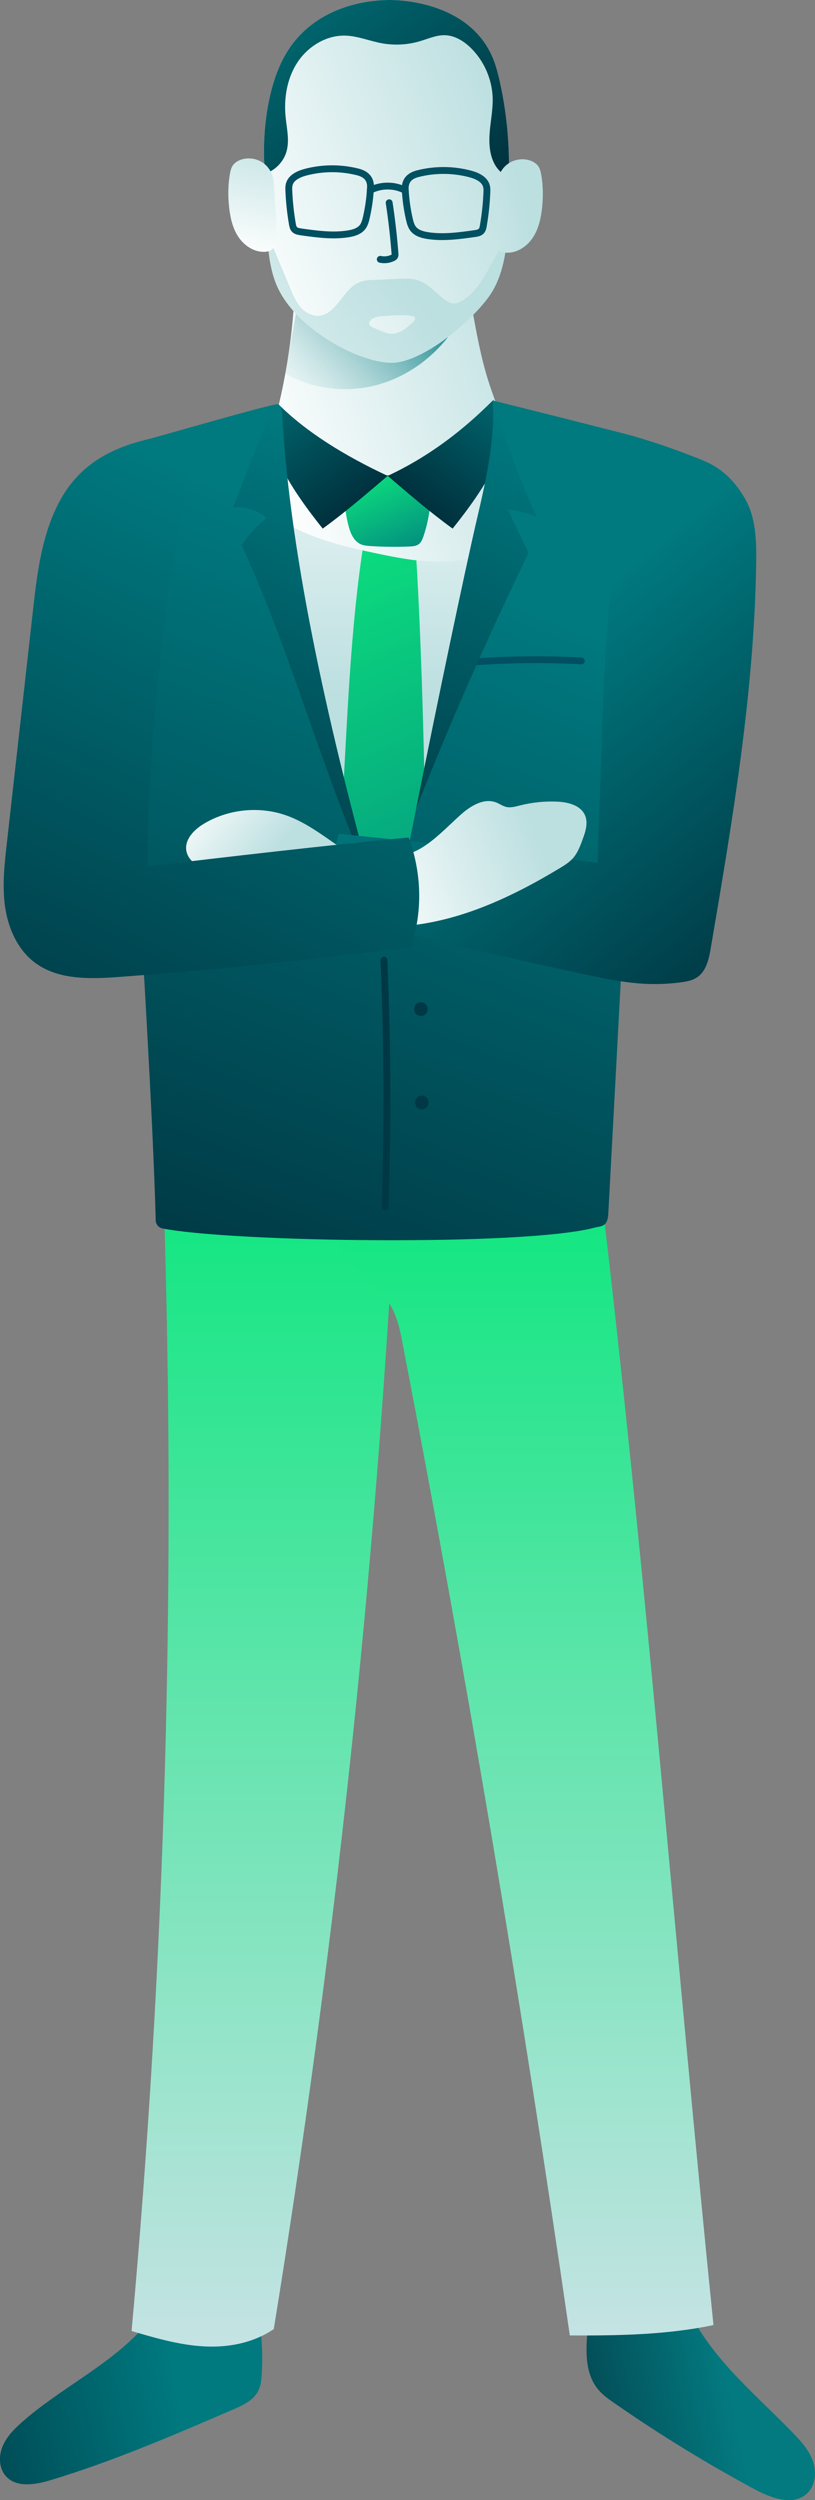
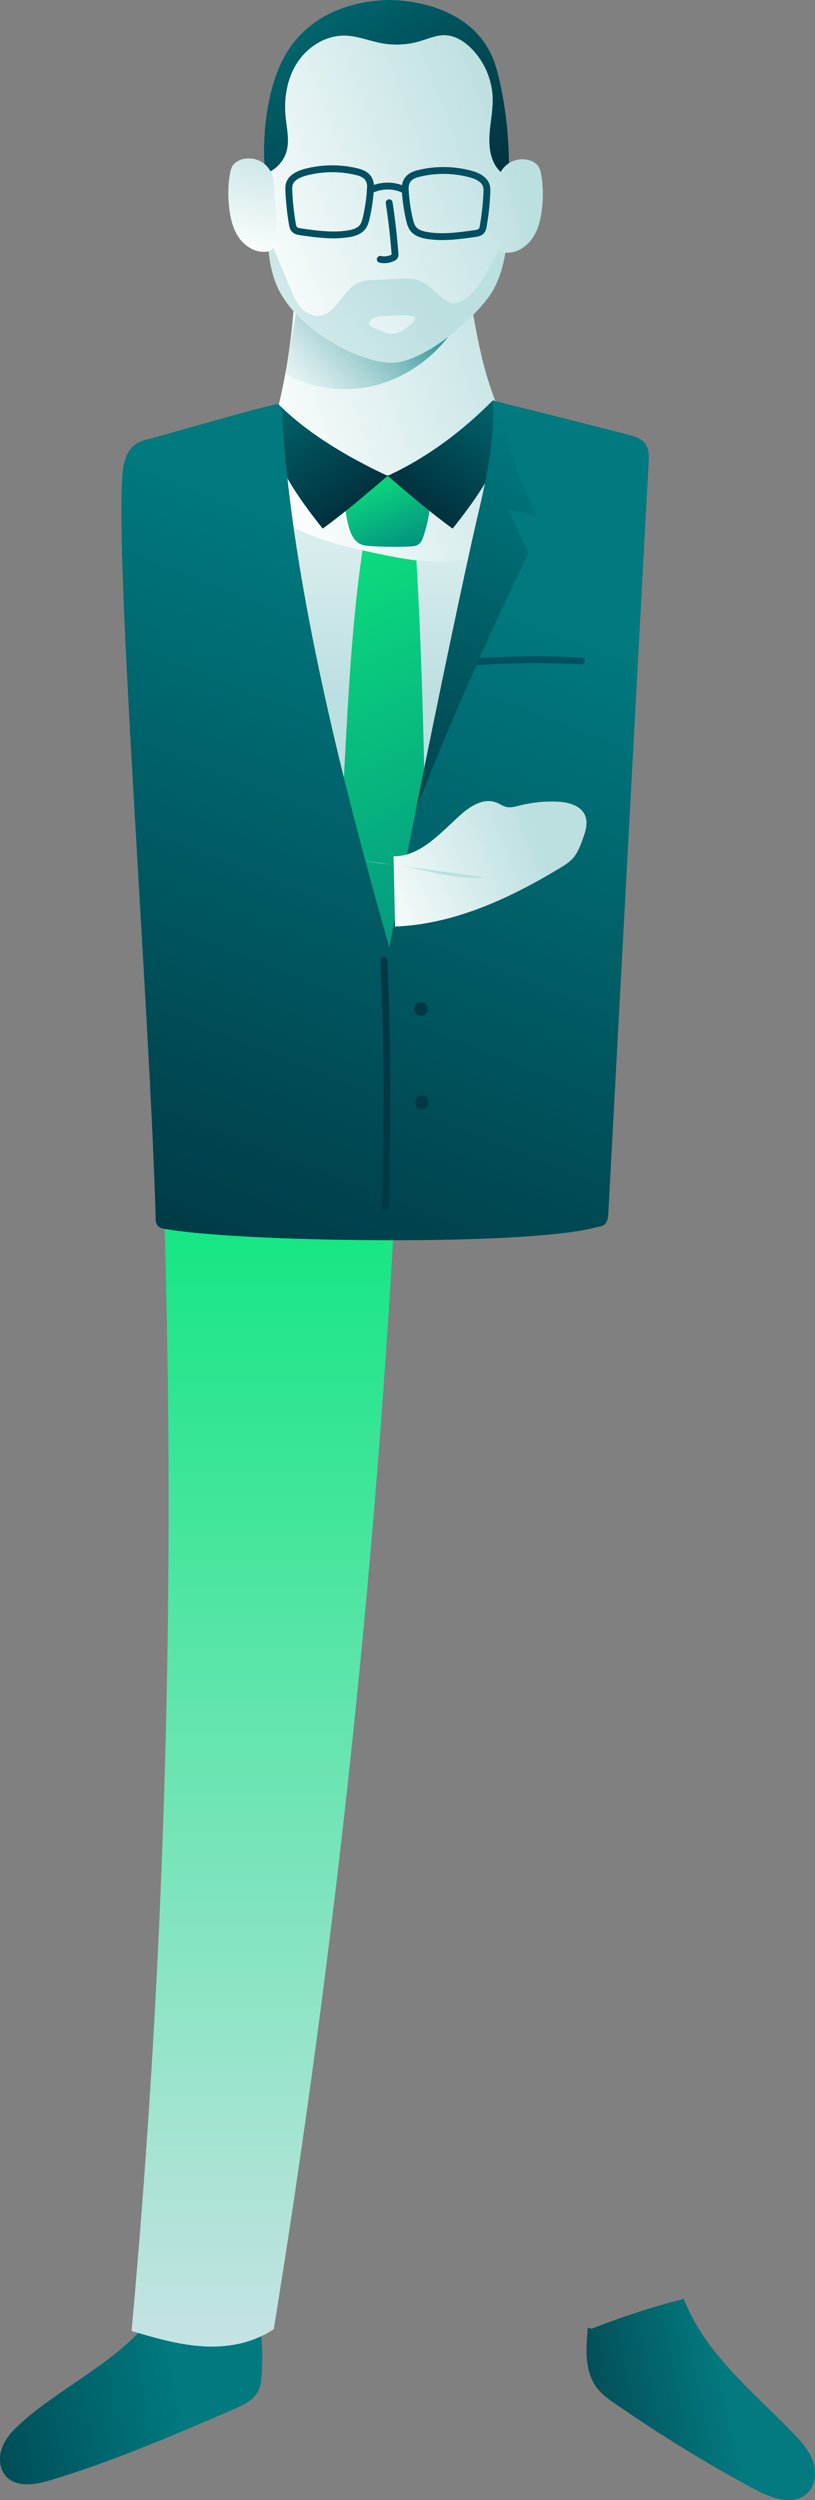
<svg xmlns="http://www.w3.org/2000/svg" xmlns:xlink="http://www.w3.org/1999/xlink" id="Capa_2" data-name="Capa 2" viewBox="0 0 237.92 729.41">
  <rect x="0" y="0" width="237.92" height="729.41" fill="#808080" stroke="none" />
  <defs>
    <style>      .cls-1 {        stroke: #015061;      }      .cls-1, .cls-2 {        fill: none;        stroke-linecap: round;        stroke-linejoin: round;        stroke-width: 2px;      }      .cls-3 {        fill: url(#New_swatch_7);      }      .cls-4 {        fill: url(#New_swatch_4-7);      }      .cls-2 {        stroke: #003845;      }      .cls-5 {        fill: url(#New_swatch_4-6);      }      .cls-6 {        fill: url(#New_swatch_7-2);      }      .cls-7 {        fill: url(#New_swatch_5-7);      }      .cls-8 {        fill: url(#New_swatch_4-10);      }      .cls-9 {        fill: #003845;      }      .cls-10 {        fill: url(#New_swatch_5-2);      }      .cls-11 {        fill: url(#New_swatch_4-2);        opacity: .98;      }      .cls-12 {        fill: url(#New_swatch_5-5);      }      .cls-13 {        fill: url(#New_swatch_5);      }      .cls-14 {        fill: url(#New_swatch_4-8);      }      .cls-15 {        fill: url(#New_swatch_4-3);      }      .cls-16 {        fill: url(#New_swatch_4-11);      }      .cls-17 {        fill: url(#New_swatch_4-9);      }      .cls-18 {        fill: url(#New_swatch_5-4);      }      .cls-19 {        fill: url(#New_swatch_5-3);      }      .cls-20 {        fill: url(#New_swatch_4-4);      }      .cls-21 {        fill: url(#New_swatch_6);      }      .cls-22 {        fill: url(#New_swatch_4);      }      .cls-23 {        fill: url(#linear-gradient);      }      .cls-24 {        fill: url(#New_swatch_6-2);      }      .cls-25 {        fill: url(#New_swatch_4-5);      }      .cls-26 {        fill: url(#New_swatch_5-6);      }      .cls-27 {        fill: url(#New_swatch_5-8);      }    </style>
    <linearGradient id="New_swatch_4" data-name="New swatch 4" x1="51.26" y1="695.39" x2="-43.16" y2="715.33" gradientUnits="userSpaceOnUse">
      <stop offset="0" stop-color="#00797f" />
      <stop offset="1" stop-color="#002c39" />
    </linearGradient>
    <linearGradient id="New_swatch_4-2" data-name="New swatch 4" x1="213.26" y1="700.52" x2="146.8" y2="714.55" xlink:href="#New_swatch_4" />
    <linearGradient id="New_swatch_5" data-name="New swatch 5" x1="110.59" y1="202.87" x2="110.59" y2="99.99" gradientUnits="userSpaceOnUse">
      <stop offset="0" stop-color="#bcdfe0" />
      <stop offset="1" stop-color="#fff" />
    </linearGradient>
    <linearGradient id="New_swatch_7" data-name="New swatch 7" x1="77.62" y1="153.67" x2="152.36" y2="318.81" gradientUnits="userSpaceOnUse">
      <stop offset="0" stop-color="#0de67e" />
      <stop offset="1" stop-color="#00797f" />
    </linearGradient>
    <linearGradient id="New_swatch_5-2" data-name="New swatch 5" x1="163.23" y1="106.01" x2="76.01" y2="135.01" xlink:href="#New_swatch_5" />
    <linearGradient id="New_swatch_7-2" data-name="New swatch 7" x1="108.84" y1="135.31" x2="123.12" y2="166.85" xlink:href="#New_swatch_7" />
    <linearGradient id="New_swatch_4-3" data-name="New swatch 4" x1="72.93" y1="105.09" x2="105.95" y2="149.71" xlink:href="#New_swatch_4" />
    <linearGradient id="New_swatch_4-4" data-name="New swatch 4" x1="87.32" y1="104.91" x2="120.49" y2="149.72" gradientTransform="translate(240.86) rotate(-180) scale(1 -1)" xlink:href="#New_swatch_4" />
    <linearGradient id="New_swatch_6" data-name="New swatch 6" x1="76.86" y1="341.63" x2="76.86" y2="684.62" gradientUnits="userSpaceOnUse">
      <stop offset="0" stop-color="#0de67e" />
      <stop offset="1" stop-color="#c5e3e4" />
    </linearGradient>
    <linearGradient id="New_swatch_6-2" data-name="New swatch 6" x1="152.44" y1="344.46" x2="152.44" y2="681.39" xlink:href="#New_swatch_6" />
    <linearGradient id="New_swatch_4-5" data-name="New swatch 4" x1="136.54" y1="170.14" x2="41.62" y2="409.9" xlink:href="#New_swatch_4" />
    <linearGradient id="New_swatch_4-6" data-name="New swatch 4" x1="117.26" y1="139.11" x2="49.38" y2="280.97" xlink:href="#New_swatch_4" />
    <linearGradient id="New_swatch_4-7" data-name="New swatch 4" x1="147.83" y1="194.52" x2="233.51" y2="299.91" xlink:href="#New_swatch_4" />
    <linearGradient id="linear-gradient" x1="81.04" y1="119.16" x2="122.1" y2="78.1" gradientUnits="userSpaceOnUse">
      <stop offset="0" stop-color="#c3e2e3" stop-opacity="0" />
      <stop offset=".35" stop-color="#78b9bc" stop-opacity=".38" />
      <stop offset=".79" stop-color="#218b90" stop-opacity=".83" />
      <stop offset="1" stop-color="#00797f" />
    </linearGradient>
    <linearGradient id="New_swatch_5-3" data-name="New swatch 5" x1="156.52" y1="243.22" x2="104.54" y2="263.25" xlink:href="#New_swatch_5" />
    <linearGradient id="New_swatch_5-4" data-name="New swatch 5" x1="79.28" y1="249.81" x2="56.47" y2="230.13" xlink:href="#New_swatch_5" />
    <linearGradient id="New_swatch_4-8" data-name="New swatch 4" x1="94.76" y1="156.72" x2="3" y2="348.48" xlink:href="#New_swatch_4" />
    <linearGradient id="New_swatch_5-5" data-name="New swatch 5" x1="149.96" y1="38.39" x2="65.26" y2="70.36" xlink:href="#New_swatch_5" />
    <linearGradient id="New_swatch_4-9" data-name="New swatch 4" x1="73.93" y1="-16.31" x2="136.62" y2="68.4" xlink:href="#New_swatch_4" />
    <linearGradient id="New_swatch_5-6" data-name="New swatch 5" x1="113.76" y1="75.87" x2="32.8" y2="138.54" xlink:href="#New_swatch_5" />
    <linearGradient id="New_swatch_5-7" data-name="New swatch 5" x1="79.04" y1="36.07" x2="70.69" y2="75.23" xlink:href="#New_swatch_5" />
    <linearGradient id="New_swatch_5-8" data-name="New swatch 5" x1="39.85" y1="59.46" x2="93.22" y2="71.98" gradientTransform="translate(192.87) rotate(-180) scale(1 -1)" xlink:href="#New_swatch_5" />
    <linearGradient id="New_swatch_4-10" data-name="New swatch 4" x1="114.82" y1="270.44" x2="114.72" y2="270.66" xlink:href="#New_swatch_4" />
    <linearGradient id="New_swatch_4-11" data-name="New swatch 4" x1="156.6" y1="126.5" x2="86.43" y2="273.16" xlink:href="#New_swatch_4" />
  </defs>
  <g id="Layer_2" data-name="Layer 2">
    <g>
      <path class="cls-22" d="m76.08,679.71c.48,4.32.59,8.68.32,13.01-.1,1.67-.28,3.38-1.04,4.87-1.4,2.72-4.42,4.13-7.23,5.34-17.55,7.57-35.14,15.16-53.45,20.67-4.35,1.31-9.75,2.24-12.86-1.07-2.12-2.26-2.27-5.86-1.1-8.73s3.43-5.15,5.75-7.2c11.21-9.88,25.31-16.38,35.31-27.48.95-1.06,1.9-2.18,3.16-2.82,1.13-.57,2.43-.71,3.7-.8,9.5-.7,19.13.49,28.17,3.49" />
      <path class="cls-11" d="m171.61,679.05c-.61,6.24-1.02,13.22,2.99,18.05,1.33,1.61,3.06,2.83,4.78,4.02,13.17,9.15,26.86,17.56,40.98,25.15,4.82,2.6,11.3,4.92,15.28,1.16,2.47-2.34,2.79-6.3,1.63-9.5s-3.52-5.8-5.89-8.24c-11.79-12.12-25.68-23.21-31.76-39.01-9.15,2.34-18.15,5.26-26.94,8.74" />
      <polygon class="cls-13" points="98.74 308.7 66.56 127.51 98.74 136.19 112.92 139.57 134.94 131.11 154.62 134.49 130.28 304.47 98.74 308.7" />
      <path class="cls-3" d="m106.89,154.07c-6.49,36.8-5.57,81.7-10.01,118.8-.47,3.93-1.05,7.85-1.27,11.79-.05.84-.06,1.75.44,2.43.73,1,2.19,1.03,3.43.95,9.87-.66,15.15,2.51,24.59-.43,1.04-63.53-2.49-130.32-3.14-131-.57-.6-2.9-3.37-3.69-3.61-2.85-.88-4.2.74-10.36,1.07Z" />
      <path class="cls-10" d="m86.1,83.18c-.61,17.06-3.67,34.04-9.06,50.23-.62,1.86-1.28,3.74-1.41,5.7-.28,3.93,1.62,7.8,4.4,10.6,2.78,2.8,6.36,4.66,10.01,6.15,6.34,2.58,13.03,4.15,19.73,5.56,5.81,1.23,11.69,2.36,17.63,2.46s12-.86,17.27-3.61c2.62-1.37,5.09-3.24,6.5-5.84,1.33-2.46,1.61-5.36,1.55-8.15-.29-12.28-6.51-23.51-10.19-35.23-2.17-6.92-3.46-14.08-4.75-21.21-.8-4.43-1.6-8.86-2.4-13.29-3.31,1.62-6.73,3.26-10.4,3.55-2.89.23-5.77-.4-8.66-.59-3.54-.23-7.09.19-10.62.61-4.24.51-8.64,1.07-12.22,3.38-.37.24-.75.5-1.19.52-1.25.06-2.57-1.77-6.17-.86Z" />
      <path class="cls-6" d="m116.47,138.82c-4.75-.36-9.93-.61-13.85,2.11-.74.51-1.43,1.15-1.77,1.98-.3.72-.3,1.53-.28,2.31.08,2.71.46,5.41,1.13,8.04.56,2.21,1.54,4.61,3.63,5.53.87.38,1.84.46,2.8.52,3.8.24,7.61.28,11.41.13.93-.04,1.93-.11,2.68-.66.76-.56,1.13-1.49,1.43-2.39,2.04-6.1,2.62-12.67,1.68-19.03-3.46.89-7.06,1.26-8.86,1.45Z" />
      <path class="cls-15" d="m81.28,117.93c7.98,7.98,19.02,14.89,31.89,20.91-6.05,5.14-12.18,10.46-18.96,15.38-4.43-5.53-9.66-12.61-12.56-19.07-1.22-2.72-2.31-5.54-2.62-8.5s.21-6.11,2.25-8.71Z" />
      <path class="cls-20" d="m143.85,116.84c-7.98,7.98-17.82,15.98-30.68,22,6.05,5.14,12.18,10.46,18.96,15.38,4.43-5.53,9.66-12.61,12.56-19.07,1.22-2.72,2.31-5.54,2.62-8.5s-1.41-7.19-3.46-9.8Z" />
      <path class="cls-21" d="m47.82,350.49c3.49,110.18.52,220.56-9.41,329.58,6.81,2,13.69,4.02,20.77,4.46,7.08.45,14.49-.81,20.74-5.02,17.64-108.66,29.46-218.26,35.4-328.18-17.03-2.96-34.07-5.93-51.1-8.89-4.39-.76-9.09-1.49-13.17.32s-6.79,7.29-3.23,7.72Z" />
-       <path class="cls-24" d="m166.35,681.38c-14-96.78-30.27-193.24-48.79-289.26-.68-3.53-1.38-7.11-3.04-10.3-4.22-8.11-13.99-12.53-17.2-21.1-.65-1.73-.99-3.68-.38-5.43,1.29-3.7,5.9-4.8,9.79-5.31,20.88-2.7,41.87-4.55,62.9-5.53.76,4.34,5.58,8.67,6.93,12.7,12.46,107.01,20.83,214,31.72,321.18-13.54,2.85-27.63,3.1-41.92,3.03Z" />
      <path class="cls-25" d="m189.34,135.02c-3.92,72.94-7.83,145.88-11.75,218.83-.06,1.18-.18,2.49-1.03,3.32-.76.72-1.91.71-2.92.98-20.57,5.5-106.22,4.23-126.23.24-1.12-.23-1.91-1.19-1.95-2.32-1.63-60.72-12.33-196.1-9.58-218.83,1.02-8.41,5.86-8.66,8.05-9.27,7.87-2.18,30.91-8.85,36.12-9.88.58-.12.94-.16,1.03-.12.91.39,1.2,1.54,1.25,2.52,2.36,44.27,15.21,97.26,25.87,136.34,1.92,7.05,3.78,13.64,5.48,19.65.27-1.61.63-3.63,1.07-5.98,0-.03.01-.06.02-.09,1.52-8.26,3.94-20.66,6.72-34.53,6.13-30.61,14.01-68.39,17.82-84.74,2.43-10.42,5.27-22.62,4.56-33.98-.01-.11-.01-.21-.02-.32.05.01.09.02.14.04.08.01.16.03.24.06,12.83,3.17,25.9,6.49,38.97,9.83,1.94.49,4.03,1.09,5.19,2.71,1.11,1.56,1.05,3.63.95,5.54Z" />
-       <path class="cls-5" d="m82.33,120.49c2.36,44.27,15.21,97.26,25.87,136.34-14.2-31.8-23.04-66.01-37.62-97.75,1.74-2.85,4.32-5.63,7.23-7.99-2.66-2.22-6.3-3.47-9.77-3.05,3.85-10.04,7.85-20.03,12.01-29.95.58-.12.94-.16,1.03-.12.91.39,1.2,1.54,1.25,2.52Z" />
-       <path class="cls-4" d="m184.69,127.18c8.04,2.32,13.89,4.51,19.8,6.84s9.69,5.83,12.91,11.32c3.29,5.6,3.45,12.44,3.35,18.94-.57,37.74-6.92,75.12-13.26,112.32-.54,3.2-1.31,6.75-4.01,8.55-1.36.9-3.02,1.21-4.63,1.43-3.53.48-7.11.62-10.67.44-6.19-.32-12.28-1.64-18.34-2.95-25.01-5.42-50.08-10.86-74.35-18.54.26-7.4,1.34-14.77,3.41-22.26,25.24,2.48,50.44,5.42,75.55,8.45.19-5.71,1.31-37.65,1.5-43.36,1.15-35.61,6.1-76.65,8.75-81.17Z" />
      <path class="cls-23" d="m83.29,109.01c8.06,4.61,18.04,5.71,27.01,3.23,9.81-2.72,18.31-9.55,23.51-18.3-5.31,1.95-10.76,1.27-15.73-.32-4.96-1.59-9.61-4.04-14.43-6.02-3.58-1.48-7.28-2.69-11.03-3.64-.71-.18-1.42-.35-2.13-.51-.86-.19-1.71-.37-2.57-.53" />
      <path class="cls-19" d="m114.88,249.82c7.88.07,13.72-6.85,19.59-12.11,2.88-2.58,6.79-5,10.39-3.59.99.39,1.88,1.06,2.92,1.3,1.32.31,2.68-.1,3.99-.43,3.56-.9,7.25-1.28,10.92-1.11,3.16.14,6.8,1.05,8.07,3.94,1,2.26.15,4.86-.71,7.17-.69,1.87-1.41,3.79-2.71,5.3-1.09,1.26-2.54,2.16-3.97,3.02-14.71,8.87-30.88,16.35-48.04,17.01" />
-       <path class="cls-18" d="m105.62,251.04c-7.61-3.96-13.97-10.29-22.06-13.15-7.86-2.77-16.93-1.85-24.07,2.45-2.82,1.7-5.59,4.51-5.11,7.77.37,2.43,2.53,4.27,4.85,5.08s4.83.83,7.29,1.05c9.66.85,19.08,4.87,28.73,3.9" />
-       <path class="cls-14" d="m42.12,128.42c-11.65,2.91-19.8,8.45-24.9,18.17s-6.41,20.91-7.63,31.81c-2.53,22.56-5.07,45.11-7.6,67.67-.7,6.2-1.39,12.48-.48,18.65s3.64,12.32,8.61,16.08c6.84,5.17,16.24,4.84,24.79,4.21,28.46-2.11,56.86-5.05,85.06-8.76,3.41-10.14,3.2-21.45-.66-31.92-25.77,2.47-51.49,5.51-76.34,8.43.52-35.82,4.11-71.6,10.71-106.81.83-4.42,1.61-9.35-.85-13.11-2.24-3.42-7.92-5.1-10.71-4.41Z" />
+       <path class="cls-18" d="m105.62,251.04s4.83.83,7.29,1.05c9.66.85,19.08,4.87,28.73,3.9" />
      <path class="cls-12" d="m148.56,48.2c-.01,1.17-.01,2.32-.02,3.46-.02,6.5,0,12.57-.52,18.05-.65,6.73-2.12,12.56-5.53,17.14-6.12,8.21-19.77,19.04-28.27,18.99-9.41-.06-27.83-9.82-33.33-22.36-1.9-4.34-2.58-9.42-2.92-15.53-.28-5-.34-10.7-.66-17.24-.04-.87-.09-1.75-.14-2.65-.58-9.77,1-22.61,5.65-31.23C90.5,2.56,105.64.02,113.71,0c7.52-.01,24.98,2.62,30.58,18,1.67,4.57,4.38,17.21,4.27,30.2Z" />
      <path class="cls-17" d="m148.56,48.2c-.01,1.17-.01,2.32-.02,3.46-1.51-.61-2.83-1.72-3.72-3.06-1.86-2.84-2.13-6.43-1.88-9.81s.97-6.74.89-10.13c-.14-5.42-2.44-10.76-6.29-14.58-2.06-2.04-4.7-3.71-7.6-3.81-2.53-.08-4.92,1.04-7.35,1.75-3.63,1.08-7.52,1.28-11.24.58-3.55-.66-6.97-2.12-10.57-2.21-5.56-.14-10.88,3.15-13.94,7.79-3.05,4.64-4.01,10.44-3.46,15.97.33,3.36,1.18,6.8.26,10.05-.86,3.03-3.33,5.55-6.33,6.51-.04-.87-.09-1.75-.14-2.65-.58-9.77,1-22.61,5.65-31.23C90.5,2.56,105.64.02,113.71,0c7.52-.01,24.98,2.62,30.58,18,1.67,4.57,4.38,17.21,4.27,30.2Z" />
      <path class="cls-26" d="m147.5,70.29c-4.5,5.85-6.44,14.12-12.94,17.62-.73.4-1.55.72-2.38.64-.7-.08-1.34-.44-1.92-.84-2.89-1.97-5.14-5.04-8.5-6.03-1.62-.48-3.34-.41-5.03-.34-2.52.1-5.04.21-7.55.32-1.39.06-2.81.12-4.11.62-5,1.94-6.82,9.66-12.18,9.85-2.04.07-3.96-1.11-5.27-2.67-1.3-1.56-2.11-3.47-2.89-5.35-2.26-5.39-4.5-10.77-6.76-16.16.34,6.11,1.02,11.19,2.92,15.53,5.5,12.54,23.92,22.3,33.33,22.36,8.5.05,22.15-10.78,28.27-18.99,3.41-4.58,4.88-10.41,5.53-17.14-.2.16-.37.37-.52.58Zm-26.99,23.74c-1.01.93-2.04,1.87-3.25,2.53-1.21.66-2.63,1.02-3.97.72-.41-.09-.8-.24-1.18-.4-1-.39-1.99-.79-2.98-1.21-.53-.22-1.11-.5-1.28-1.05-.22-.72.43-1.43,1.1-1.76.9-.44,1.92-.56,2.93-.65,2.52-.22,5.05-.29,7.57-.19.41.3,1.19.06,1.57.45.42.44-.05,1.15-.5,1.56Z" />
      <path class="cls-7" d="m79.85,53.03c-.12-2.15-1.26-4.23-3.01-5.48s-4.09-1.66-6.17-1.07c-1.11.32-2.17.94-2.79,1.91-.43.69-.61,1.5-.76,2.31-.56,3.21-.59,6.5-.24,9.74.33,3.03,1.01,6.1,2.69,8.64s4.52,4.47,7.57,4.4c.79-.02,1.61-.18,2.22-.68.96-.78,1.15-2.15,1.24-3.38.4-5.52-.47-11.03-.75-16.39Z" />
      <path class="cls-27" d="m145.27,53.28c.12-2.15,1.26-4.23,3.01-5.48s4.09-1.66,6.17-1.07c1.11.32,2.17.94,2.79,1.91.43.69.61,1.5.76,2.31.56,3.21.59,6.5.24,9.74-.33,3.03-1.01,6.1-2.69,8.64s-4.52,4.47-7.57,4.4c-.79-.02-1.61-.18-2.22-.68-.96-.78-1.15-2.15-1.24-3.38-.4-5.52.47-11.03.75-16.39Z" />
      <path class="cls-1" d="m113.61,59.15c.75,4.93,1.32,9.89,1.7,14.87.02.26.04.54-.1.77-.11.2-.32.32-.52.42-1.13.56-2.45.72-3.68.45" />
      <path class="cls-1" d="m108.15,54.81c-.15,2.93-.56,5.84-1.22,8.7-.22.96-.49,1.95-1.09,2.73-.98,1.26-2.65,1.74-4.23,1.99-4.55.71-9.18.06-13.74-.58-.71-.1-1.48-.23-1.95-.77-.36-.41-.47-.97-.56-1.5-.56-3.22-.91-6.48-1.04-9.75-.03-.6-.04-1.2.1-1.78.51-2.04,2.75-3.07,4.78-3.61,4.95-1.31,10.23-1.34,15.2-.09,1.85.47,3.92,1.52,3.76,4.65Z" />
      <path class="cls-1" d="m118.3,55.31c.15,2.93.56,5.84,1.22,8.7.22.96.49,1.95,1.09,2.73.98,1.26,2.65,1.74,4.23,1.99,4.55.71,9.18.06,13.74-.58.71-.1,1.48-.23,1.95-.77.36-.41.47-.97.56-1.5.56-3.22.91-6.48,1.04-9.75.03-.6.04-1.2-.1-1.78-.51-2.04-2.75-3.07-4.78-3.61-4.95-1.31-10.23-1.34-15.2-.09-1.85.47-3.92,1.52-3.76,4.65Z" />
      <path class="cls-1" d="m117.67,55.23c-3.01-1.35-6.63-1.25-9.56.26" />
      <path class="cls-2" d="m112.08,280.16c1.04,23.96,1.15,47.96.33,71.92" />
      <path class="cls-9" d="m122.88,292.41c-2.63.04-2.62,3.95,0,4,2.63-.04,2.62-3.95,0-4Z" />
      <path class="cls-9" d="m123.14,319.65c-2.63.04-2.62,3.95,0,4,2.63-.04,2.62-3.95,0-4Z" />
      <path class="cls-1" d="m169.71,192.82c-10.88-.58-21.8-.44-32.66.4" />
      <path class="cls-8" d="m114.81,270.62l-.06-.12s.01-.06.02-.09l.04.21Z" />
      <path class="cls-16" d="m148.23,148.56c2.02,4.27,4.03,8.54,6.04,12.81-11.85,24.41-22.79,49.27-32.78,74.51,6.13-30.61,14.01-68.39,17.82-84.74,2.43-10.42,5.27-22.62,4.56-33.98l.12-.28.14-.31c.03.12.07.25.1.37,3.27,11.64,7.44,23.03,12.49,34.02-2.65-1.3-5.55-2.12-8.49-2.4Z" />
    </g>
  </g>
</svg>